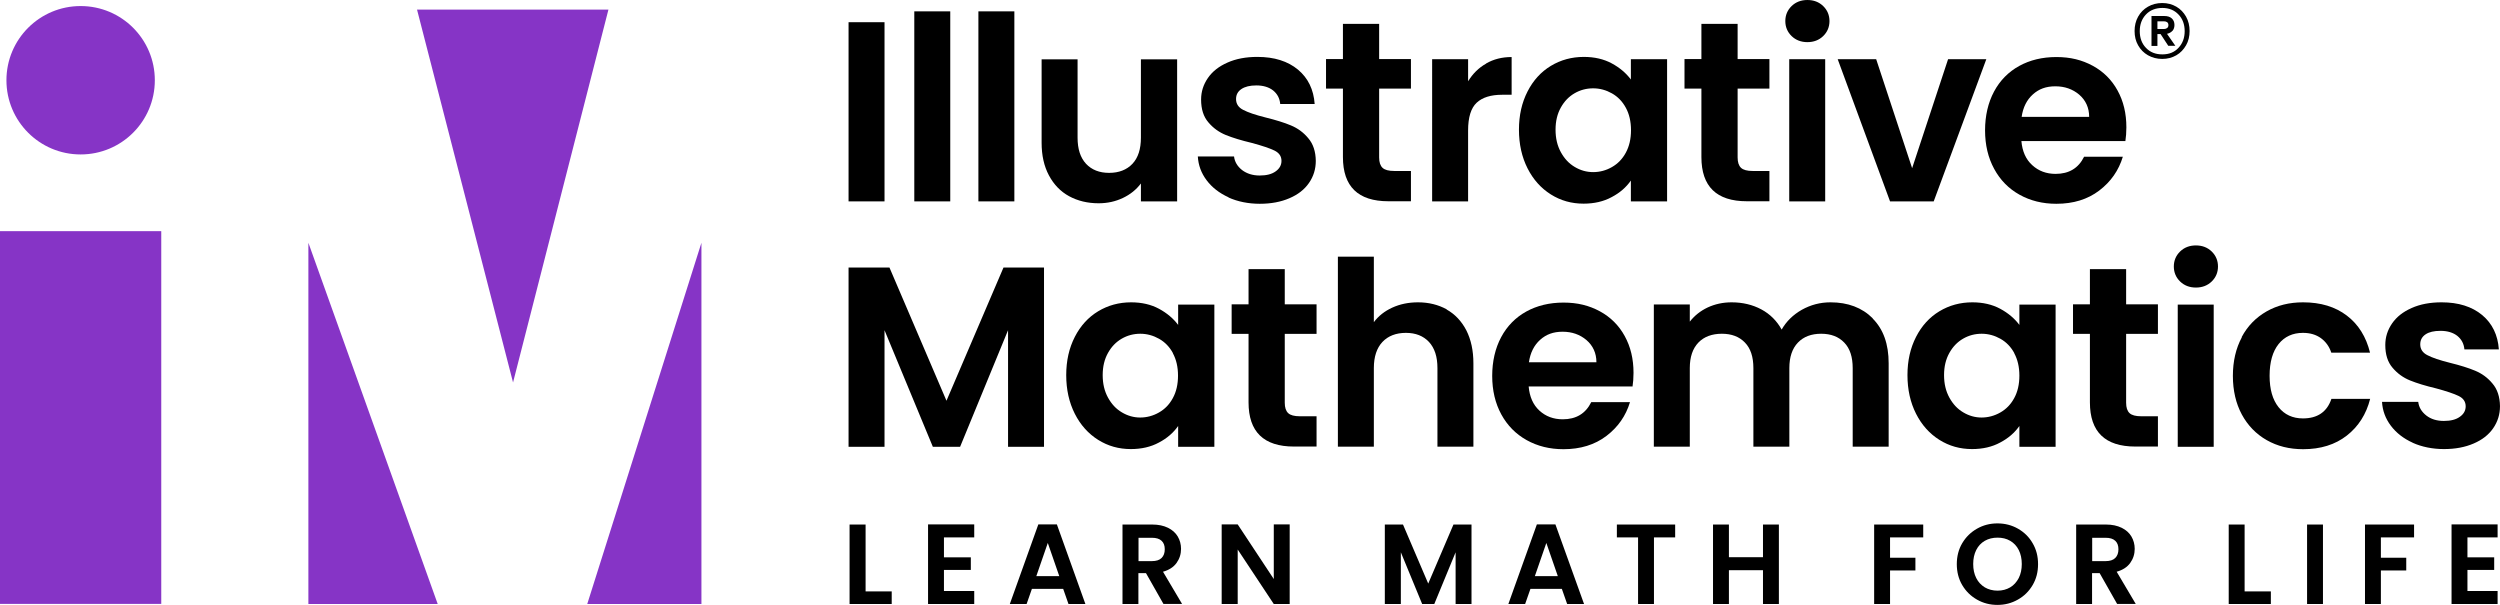
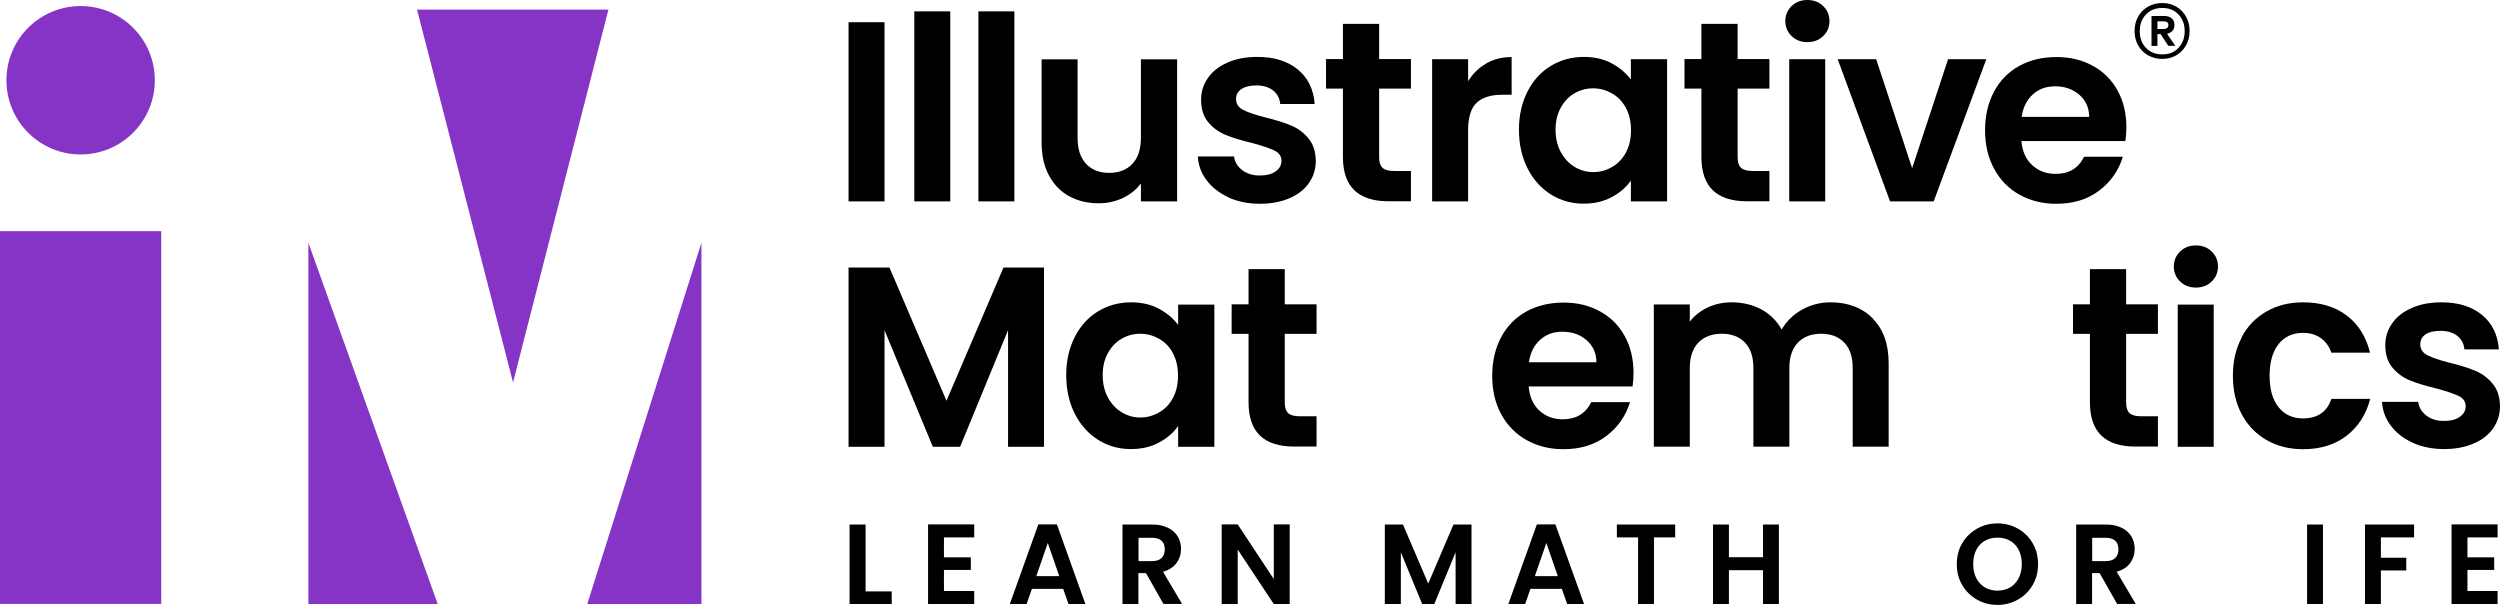
<svg xmlns="http://www.w3.org/2000/svg" class="im-c-logo" viewBox="0 0 198.13 47.94">
  <title>Illustrative Mathematics® Learn Math for life</title>
  <g class="im-c-logo__mark" fill="#8634c6">
    <polygon points="24.44 19.24 24.44 47.87 34.69 47.87 24.44 19.24" />
    <polygon points="55.59 19.24 46.54 47.87 55.59 47.87 55.59 19.24" />
    <polygon points="33.05 .76 40.66 30.31 48.22 .76 33.05 .76" />
    <rect y="18.32" width="12.78" height="29.54" />
    <path d="M.51,6.36C.51,3.11,3.14.48,6.39.48s5.88,2.63,5.88,5.88-2.63,5.88-5.88,5.88S.51,9.61.51,6.36" />
  </g>
  <g class="im-c-logo__content">
    <g class="im-c-logo__name" fill="#000">
      <g class="im-c-logo__illustrative">
        <rect x="67.25" y="1.76" width="2.85" height="14.2" />
        <rect x="72.46" y=".9" width="2.85" height="15.06" />
        <rect x="77.54" y=".9" width="2.85" height="15.06" />
        <path d="M93.29,4.69v11.27h-2.87v-1.42c-.37.49-.84.87-1.43,1.15-.59.28-1.23.42-1.92.42-.88,0-1.66-.19-2.34-.56-.68-.37-1.21-.92-1.6-1.65s-.58-1.59-.58-2.59v-6.61h2.85v6.21c0,.9.22,1.58.67,2.07.45.48,1.06.72,1.83.72s1.4-.24,1.85-.72.67-1.17.67-2.07v-6.21h2.87Z" />
        <path d="M97.37,15.64c-.73-.33-1.31-.78-1.74-1.35s-.66-1.2-.7-1.89h2.87c.05.43.27.79.64,1.08.37.28.84.43,1.39.43s.97-.11,1.27-.33c.31-.22.46-.5.46-.83,0-.37-.19-.64-.56-.82-.37-.18-.97-.38-1.78-.6-.84-.2-1.53-.41-2.07-.63s-1-.55-1.38-1c-.39-.45-.58-1.05-.58-1.81,0-.62.18-1.19.54-1.71s.87-.92,1.55-1.22c.67-.3,1.46-.45,2.37-.45,1.34,0,2.41.34,3.22,1.01.8.67,1.24,1.58,1.32,2.72h-2.73c-.04-.45-.23-.8-.56-1.07-.33-.26-.78-.4-1.33-.4-.52,0-.91.1-1.19.29s-.42.45-.42.79c0,.38.19.67.57.86.38.2.97.4,1.77.6.81.2,1.49.41,2.01.63.53.22.99.55,1.37,1.01.39.45.59,1.05.6,1.8,0,.65-.18,1.23-.54,1.75s-.87.92-1.55,1.21c-.67.29-1.45.44-2.35.44s-1.75-.17-2.48-.5" />
        <path d="M109.3,7.03v5.45c0,.38.09.65.27.82s.49.25.93.25h1.32v2.4h-1.79c-2.4,0-3.6-1.17-3.6-3.5v-5.43h-1.34v-2.34h1.34V1.89h2.87v2.79h2.52v2.34h-2.52Z" />
        <path d="M117.78,5.03c.59-.34,1.26-.51,2.02-.51v2.99h-.75c-.9,0-1.57.21-2.02.63s-.68,1.15-.68,2.2v5.62h-2.85V4.69h2.85v1.75c.37-.6.84-1.07,1.43-1.4" />
        <path d="M121.06,7.25c.45-.88,1.07-1.56,1.85-2.03.78-.47,1.65-.71,2.61-.71.84,0,1.58.17,2.21.51s1.14.77,1.52,1.28v-1.61h2.87v11.27h-2.87v-1.65c-.37.53-.87.97-1.52,1.31-.64.35-1.39.52-2.23.52-.95,0-1.81-.24-2.59-.73s-1.4-1.18-1.85-2.07c-.45-.89-.68-1.91-.68-3.06s.23-2.15.68-3.03M128.85,8.54c-.27-.5-.64-.88-1.1-1.14s-.96-.4-1.49-.4-1.02.13-1.47.39-.81.63-1.09,1.13-.42,1.08-.42,1.76.14,1.27.42,1.78.64.9,1.1,1.17c.45.27.94.41,1.46.41s1.02-.13,1.49-.4c.46-.26.83-.64,1.1-1.14s.41-1.09.41-1.78-.14-1.29-.41-1.78" />
        <path d="M137.71,7.03v5.45c0,.38.09.65.27.82.18.17.49.25.93.25h1.32v2.4h-1.79c-2.4,0-3.6-1.17-3.6-3.5v-5.43h-1.34v-2.34h1.34V1.89h2.87v2.79h2.52v2.34h-2.52Z" />
        <path d="M141.99,2.86c-.33-.32-.5-.72-.5-1.19s.17-.87.5-1.19.75-.48,1.25-.48.92.16,1.25.48.5.72.5,1.19-.17.87-.5,1.19-.75.48-1.25.48-.92-.16-1.25-.48M144.65,15.96h-2.85V4.69h2.85v11.27Z" />
        <polygon points="151.54 13.33 154.39 4.69 157.42 4.69 153.25 15.96 149.79 15.96 145.64 4.69 148.69 4.69 151.54 13.33" />
        <path d="M168.44,11.18h-8.24c.07.81.35,1.45.86,1.91.5.46,1.12.69,1.85.69,1.06,0,1.81-.45,2.26-1.36h3.07c-.33,1.09-.95,1.98-1.87,2.68s-2.05,1.05-3.4,1.05c-1.09,0-2.06-.24-2.92-.72s-1.53-1.16-2.01-2.05c-.48-.88-.72-1.9-.72-3.05s.24-2.19.71-3.07,1.14-1.56,1.99-2.03c.85-.47,1.84-.71,2.95-.71s2.03.23,2.88.69c.85.46,1.51,1.12,1.97,1.96.47.85.7,1.82.7,2.92,0,.41-.03.77-.08,1.1M165.57,9.26c0-.73-.28-1.32-.79-1.76-.52-.44-1.15-.66-1.89-.66s-1.3.21-1.78.64-.78,1.02-.89,1.78h5.35,0Z" />
      </g>
      <g class="im-c-logo__mathematics">
        <polygon points="82.74 21.2 82.74 35.41 79.89 35.41 79.89 26.17 76.09 35.41 73.93 35.41 70.1 26.17 70.1 35.41 67.25 35.41 67.25 21.2 70.49 21.2 75.01 31.76 79.53 21.2 82.74 21.2" />
        <path d="M85.18,26.7c.45-.88,1.07-1.56,1.85-2.03.78-.47,1.65-.71,2.61-.71.84,0,1.58.17,2.21.51s1.14.77,1.52,1.28v-1.61h2.87v11.27h-2.87v-1.65c-.37.53-.87.97-1.52,1.31-.64.35-1.39.52-2.23.52-.95,0-1.81-.24-2.59-.73-.78-.49-1.4-1.18-1.85-2.07s-.68-1.91-.68-3.06.23-2.15.68-3.03M92.96,27.99c-.27-.5-.64-.88-1.1-1.14s-.96-.4-1.49-.4-1.02.13-1.47.39c-.45.26-.81.63-1.09,1.13s-.42,1.08-.42,1.76.14,1.27.42,1.78.64.9,1.1,1.17c.45.27.94.41,1.45.41s1.02-.13,1.49-.4c.46-.26.83-.64,1.1-1.14.27-.49.41-1.09.41-1.78s-.14-1.28-.41-1.78" />
        <path d="M101.82,26.47v5.45c0,.38.09.65.27.82s.49.25.93.25h1.32v2.4h-1.79c-2.4,0-3.6-1.17-3.6-3.5v-5.43h-1.34v-2.34h1.34v-2.79h2.87v2.79h2.52v2.34h-2.52Z" />
-         <path d="M114.65,24.53c.66.37,1.18.92,1.56,1.65.37.73.56,1.6.56,2.61v6.61h-2.85v-6.23c0-.9-.22-1.58-.67-2.07-.45-.48-1.06-.72-1.83-.72s-1.41.24-1.86.72-.68,1.17-.68,2.07v6.23h-2.85v-15.06h2.85v5.19c.37-.49.85-.87,1.46-1.15.61-.28,1.29-.42,2.04-.42.85,0,1.61.19,2.28.56" />
        <path d="M129.39,30.63h-8.24c.07.81.35,1.45.85,1.91s1.12.69,1.85.69c1.06,0,1.81-.45,2.26-1.36h3.07c-.33,1.09-.95,1.98-1.87,2.68s-2.06,1.05-3.4,1.05c-1.09,0-2.06-.24-2.92-.72s-1.53-1.16-2.01-2.04-.72-1.9-.72-3.05.24-2.19.71-3.07,1.14-1.56,1.99-2.03c.85-.47,1.84-.71,2.95-.71s2.03.23,2.88.69,1.51,1.12,1.97,1.96c.47.85.7,1.82.7,2.92,0,.41-.03.77-.08,1.1M126.52,28.71c0-.73-.28-1.32-.79-1.76-.52-.44-1.15-.66-1.89-.66s-1.3.21-1.78.64-.78,1.02-.89,1.78h5.35,0Z" />
        <path d="M148.41,25.24c.85.85,1.27,2.03,1.27,3.55v6.61h-2.85v-6.23c0-.88-.22-1.56-.67-2.02-.45-.47-1.06-.7-1.83-.7s-1.39.23-1.84.7-.68,1.14-.68,2.02v6.23h-2.85v-6.23c0-.88-.22-1.56-.67-2.02-.45-.47-1.06-.7-1.83-.7s-1.41.23-1.86.7-.68,1.14-.68,2.02v6.23h-2.85v-11.27h2.85v1.36c.37-.47.84-.85,1.41-1.12.58-.27,1.21-.41,1.9-.41.88,0,1.67.19,2.36.56.69.37,1.23.91,1.61,1.6.37-.65.9-1.17,1.6-1.57.7-.39,1.45-.59,2.27-.59,1.38,0,2.5.42,3.35,1.27" />
-         <path d="M151.85,26.7c.45-.88,1.07-1.56,1.85-2.03.78-.47,1.65-.71,2.61-.71.84,0,1.58.17,2.21.51s1.14.77,1.52,1.28v-1.61h2.87v11.27h-2.87v-1.65c-.37.53-.87.97-1.52,1.31-.64.35-1.39.52-2.23.52-.95,0-1.81-.24-2.59-.73-.78-.49-1.4-1.18-1.85-2.07-.45-.89-.68-1.91-.68-3.06s.23-2.15.68-3.03M159.64,27.99c-.27-.5-.64-.88-1.1-1.14s-.96-.4-1.49-.4-1.02.13-1.47.39-.81.63-1.09,1.13-.42,1.08-.42,1.76.14,1.27.42,1.78.64.9,1.1,1.17c.45.27.94.41,1.45.41s1.02-.13,1.49-.4c.46-.26.83-.64,1.1-1.14.27-.49.41-1.09.41-1.78s-.14-1.28-.41-1.78" />
        <path d="M168.5,26.47v5.45c0,.38.09.65.27.82.18.17.49.25.93.25h1.32v2.4h-1.79c-2.4,0-3.6-1.17-3.6-3.5v-5.43h-1.34v-2.34h1.34v-2.79h2.87v2.79h2.52v2.34h-2.52Z" />
        <path d="M172.78,22.31c-.33-.32-.5-.72-.5-1.19s.17-.87.5-1.19.75-.48,1.25-.48.92.16,1.25.48.5.72.5,1.19-.17.87-.5,1.19-.75.48-1.25.48-.92-.16-1.25-.48M175.44,35.41h-2.85v-11.27h2.85v11.27Z" />
        <path d="M177.66,26.71c.47-.88,1.13-1.55,1.97-2.03s1.8-.72,2.89-.72c1.4,0,2.55.35,3.47,1.05s1.53,1.68,1.84,2.94h-3.07c-.16-.49-.44-.87-.82-1.15-.39-.28-.86-.42-1.43-.42-.81,0-1.46.3-1.93.89-.47.59-.71,1.43-.71,2.51s.24,1.9.71,2.49,1.12.89,1.93.89c1.15,0,1.91-.51,2.26-1.55h3.07c-.31,1.22-.93,2.19-1.85,2.91-.92.72-2.08,1.08-3.46,1.08-1.09,0-2.05-.24-2.89-.72s-1.5-1.16-1.97-2.03-.71-1.9-.71-3.06.24-2.19.71-3.06" />
        <path d="M191.22,35.09c-.73-.33-1.31-.78-1.74-1.35-.43-.57-.66-1.2-.7-1.89h2.87c.05.43.27.79.64,1.08s.84.43,1.39.43.97-.11,1.27-.33c.31-.22.46-.49.46-.83,0-.37-.19-.64-.56-.82s-.97-.38-1.78-.6c-.84-.2-1.53-.41-2.07-.63-.54-.22-1-.55-1.38-1-.39-.45-.58-1.05-.58-1.81,0-.62.18-1.19.54-1.71s.87-.92,1.55-1.22c.67-.3,1.46-.45,2.37-.45,1.34,0,2.41.34,3.22,1.01.8.67,1.24,1.58,1.32,2.72h-2.73c-.04-.45-.23-.8-.56-1.07-.33-.26-.78-.4-1.33-.4-.52,0-.91.09-1.19.28s-.42.45-.42.79c0,.38.19.67.57.86.38.2.97.4,1.77.6.81.2,1.49.41,2.01.63.53.22.99.55,1.37,1.01.39.45.59,1.06.6,1.8,0,.65-.18,1.23-.54,1.75s-.87.92-1.55,1.21c-.67.29-1.45.44-2.35.44s-1.75-.17-2.48-.5" />
      </g>
      <path class="im-c-logo__trademark" d="M172.48.53c.33.19.58.46.77.79.19.34.28.72.28,1.14s-.09.8-.28,1.13-.44.6-.77.79-.7.29-1.12.29-.79-.1-1.13-.29c-.33-.19-.59-.45-.78-.79-.19-.33-.28-.71-.28-1.13s.09-.8.28-1.14.45-.6.78-.79.71-.29,1.13-.29.79.1,1.12.29M172.65,3.79c.33-.35.49-.79.49-1.32s-.16-.98-.49-1.32c-.33-.35-.76-.52-1.28-.52s-.97.17-1.3.52-.49.79-.49,1.32.16.98.49,1.32c.33.35.76.52,1.3.52s.96-.17,1.28-.52M172.17,2.44c-.1.12-.25.2-.43.24l.66.95h-.56l-.61-.93h-.25v.94h-.47V1.27h1.03c.24,0,.44.06.58.19.14.13.21.3.21.52,0,.18-.05.34-.15.46M170.98,2.3h.52c.1,0,.19-.03.25-.08.07-.05.1-.13.1-.23s-.03-.18-.1-.23-.15-.07-.25-.07h-.52s0,.61,0,.61Z" />
    </g>
    <g class="im-c-logo__tagline" fill="#000">
      <g class="im-c-logo__learn">
        <polygon points="68.6 46.87 70.67 46.87 70.67 47.87 67.33 47.87 67.33 41.57 68.6 41.57 68.6 46.87" />
        <polygon points="74.81 42.59 74.81 44.17 76.94 44.17 76.94 45.17 74.81 45.17 74.81 46.84 77.21 46.84 77.21 47.87 73.55 47.87 73.55 41.56 77.21 41.56 77.21 42.59 74.81 42.59" />
        <path d="M84.29,46.67h-2.51l-.42,1.2h-1.33l2.26-6.31h1.47l2.26,6.31h-1.34l-.42-1.2h.03ZM83.95,45.66l-.91-2.63-.91,2.63h1.82Z" />
        <path d="M92.21,47.87l-1.39-2.45h-.6v2.45h-1.26v-6.3h2.36c.49,0,.9.09,1.25.26.34.17.6.4.77.69.17.29.26.62.26.98,0,.41-.12.79-.36,1.12-.24.33-.6.56-1.07.69l1.51,2.55h-1.47ZM90.23,44.47h1.06c.34,0,.6-.08.77-.25s.25-.4.25-.69-.08-.51-.25-.67-.42-.24-.77-.24h-1.06v1.85Z" />
        <polygon points="102.21 47.87 100.95 47.87 98.09 43.55 98.09 47.87 96.82 47.87 96.82 41.56 98.09 41.56 100.95 45.89 100.95 41.56 102.21 41.56 102.21 47.87" />
      </g>
      <g class="im-c-logo__math">
        <polygon points="116.62 41.57 116.62 47.87 115.36 47.87 115.36 43.77 113.67 47.87 112.71 47.87 111.02 43.77 111.02 47.87 109.75 47.87 109.75 41.57 111.19 41.57 113.19 46.25 115.19 41.57 116.62 41.57" />
        <path d="M123.8,46.67h-2.51l-.42,1.2h-1.33l2.26-6.31h1.47l2.27,6.31h-1.34l-.42-1.2h.02ZM123.46,45.66l-.91-2.63-.91,2.63h1.82Z" />
        <polygon points="132.76 41.57 132.76 42.59 131.08 42.59 131.08 47.87 129.82 47.87 129.82 42.59 128.14 42.59 128.14 41.57 132.76 41.57" />
        <polygon points="140.98 41.57 140.98 47.87 139.72 47.87 139.72 45.19 137.02 45.19 137.02 47.87 135.76 47.87 135.76 41.57 137.02 41.57 137.02 44.16 139.72 44.16 139.72 41.57 140.98 41.57" />
      </g>
      <g class="im-c-logo__for">
-         <polygon points="152.42 41.57 152.42 42.59 149.79 42.59 149.79 44.2 151.8 44.2 151.8 45.21 149.79 45.21 149.79 47.87 148.53 47.87 148.53 41.57 152.42 41.57" />
        <path d="M156.68,47.52c-.49-.28-.88-.66-1.17-1.15s-.43-1.05-.43-1.66.14-1.17.43-1.66.68-.87,1.17-1.15c.49-.28,1.03-.42,1.62-.42s1.14.14,1.63.42.88.66,1.16,1.15c.29.49.43,1.04.43,1.66s-.14,1.17-.43,1.66-.67.87-1.17,1.15c-.49.28-1.03.42-1.62.42s-1.13-.14-1.62-.42M159.31,46.55c.29-.17.51-.42.68-.74.16-.32.24-.69.24-1.11s-.08-.79-.24-1.11-.39-.56-.68-.73-.62-.25-1-.25-.71.08-1.01.25c-.29.17-.52.41-.68.73-.16.32-.24.68-.24,1.11s.08.79.24,1.11.39.56.68.74c.29.17.63.26,1.01.26s.71-.09,1-.26" />
        <path d="M167.79,47.87l-1.39-2.45h-.6v2.45h-1.26v-6.3h2.36c.49,0,.9.09,1.25.26.34.17.6.4.77.69.17.29.26.62.26.98,0,.41-.12.79-.36,1.12-.24.33-.6.56-1.07.69l1.51,2.55h-1.47ZM165.81,44.47h1.06c.34,0,.6-.08.77-.25s.25-.4.25-.69-.08-.51-.25-.67-.42-.24-.77-.24h-1.06v1.85Z" />
      </g>
      <g class="im-c-logo__life">
-         <polygon points="177.89 46.87 179.97 46.87 179.97 47.87 176.63 47.87 176.63 41.57 177.89 41.57 177.89 46.87" />
        <rect x="182.84" y="41.57" width="1.26" height="6.3" />
        <polygon points="191.32 41.57 191.32 42.59 188.69 42.59 188.69 44.2 190.7 44.2 190.7 45.21 188.69 45.21 188.69 47.87 187.43 47.87 187.43 41.57 191.32 41.57" />
        <polygon points="195.55 42.59 195.55 44.17 197.67 44.17 197.67 45.17 195.55 45.17 195.55 46.84 197.94 46.84 197.94 47.87 194.29 47.87 194.29 41.56 197.94 41.56 197.94 42.59 195.55 42.59" />
      </g>
    </g>
  </g>
</svg>